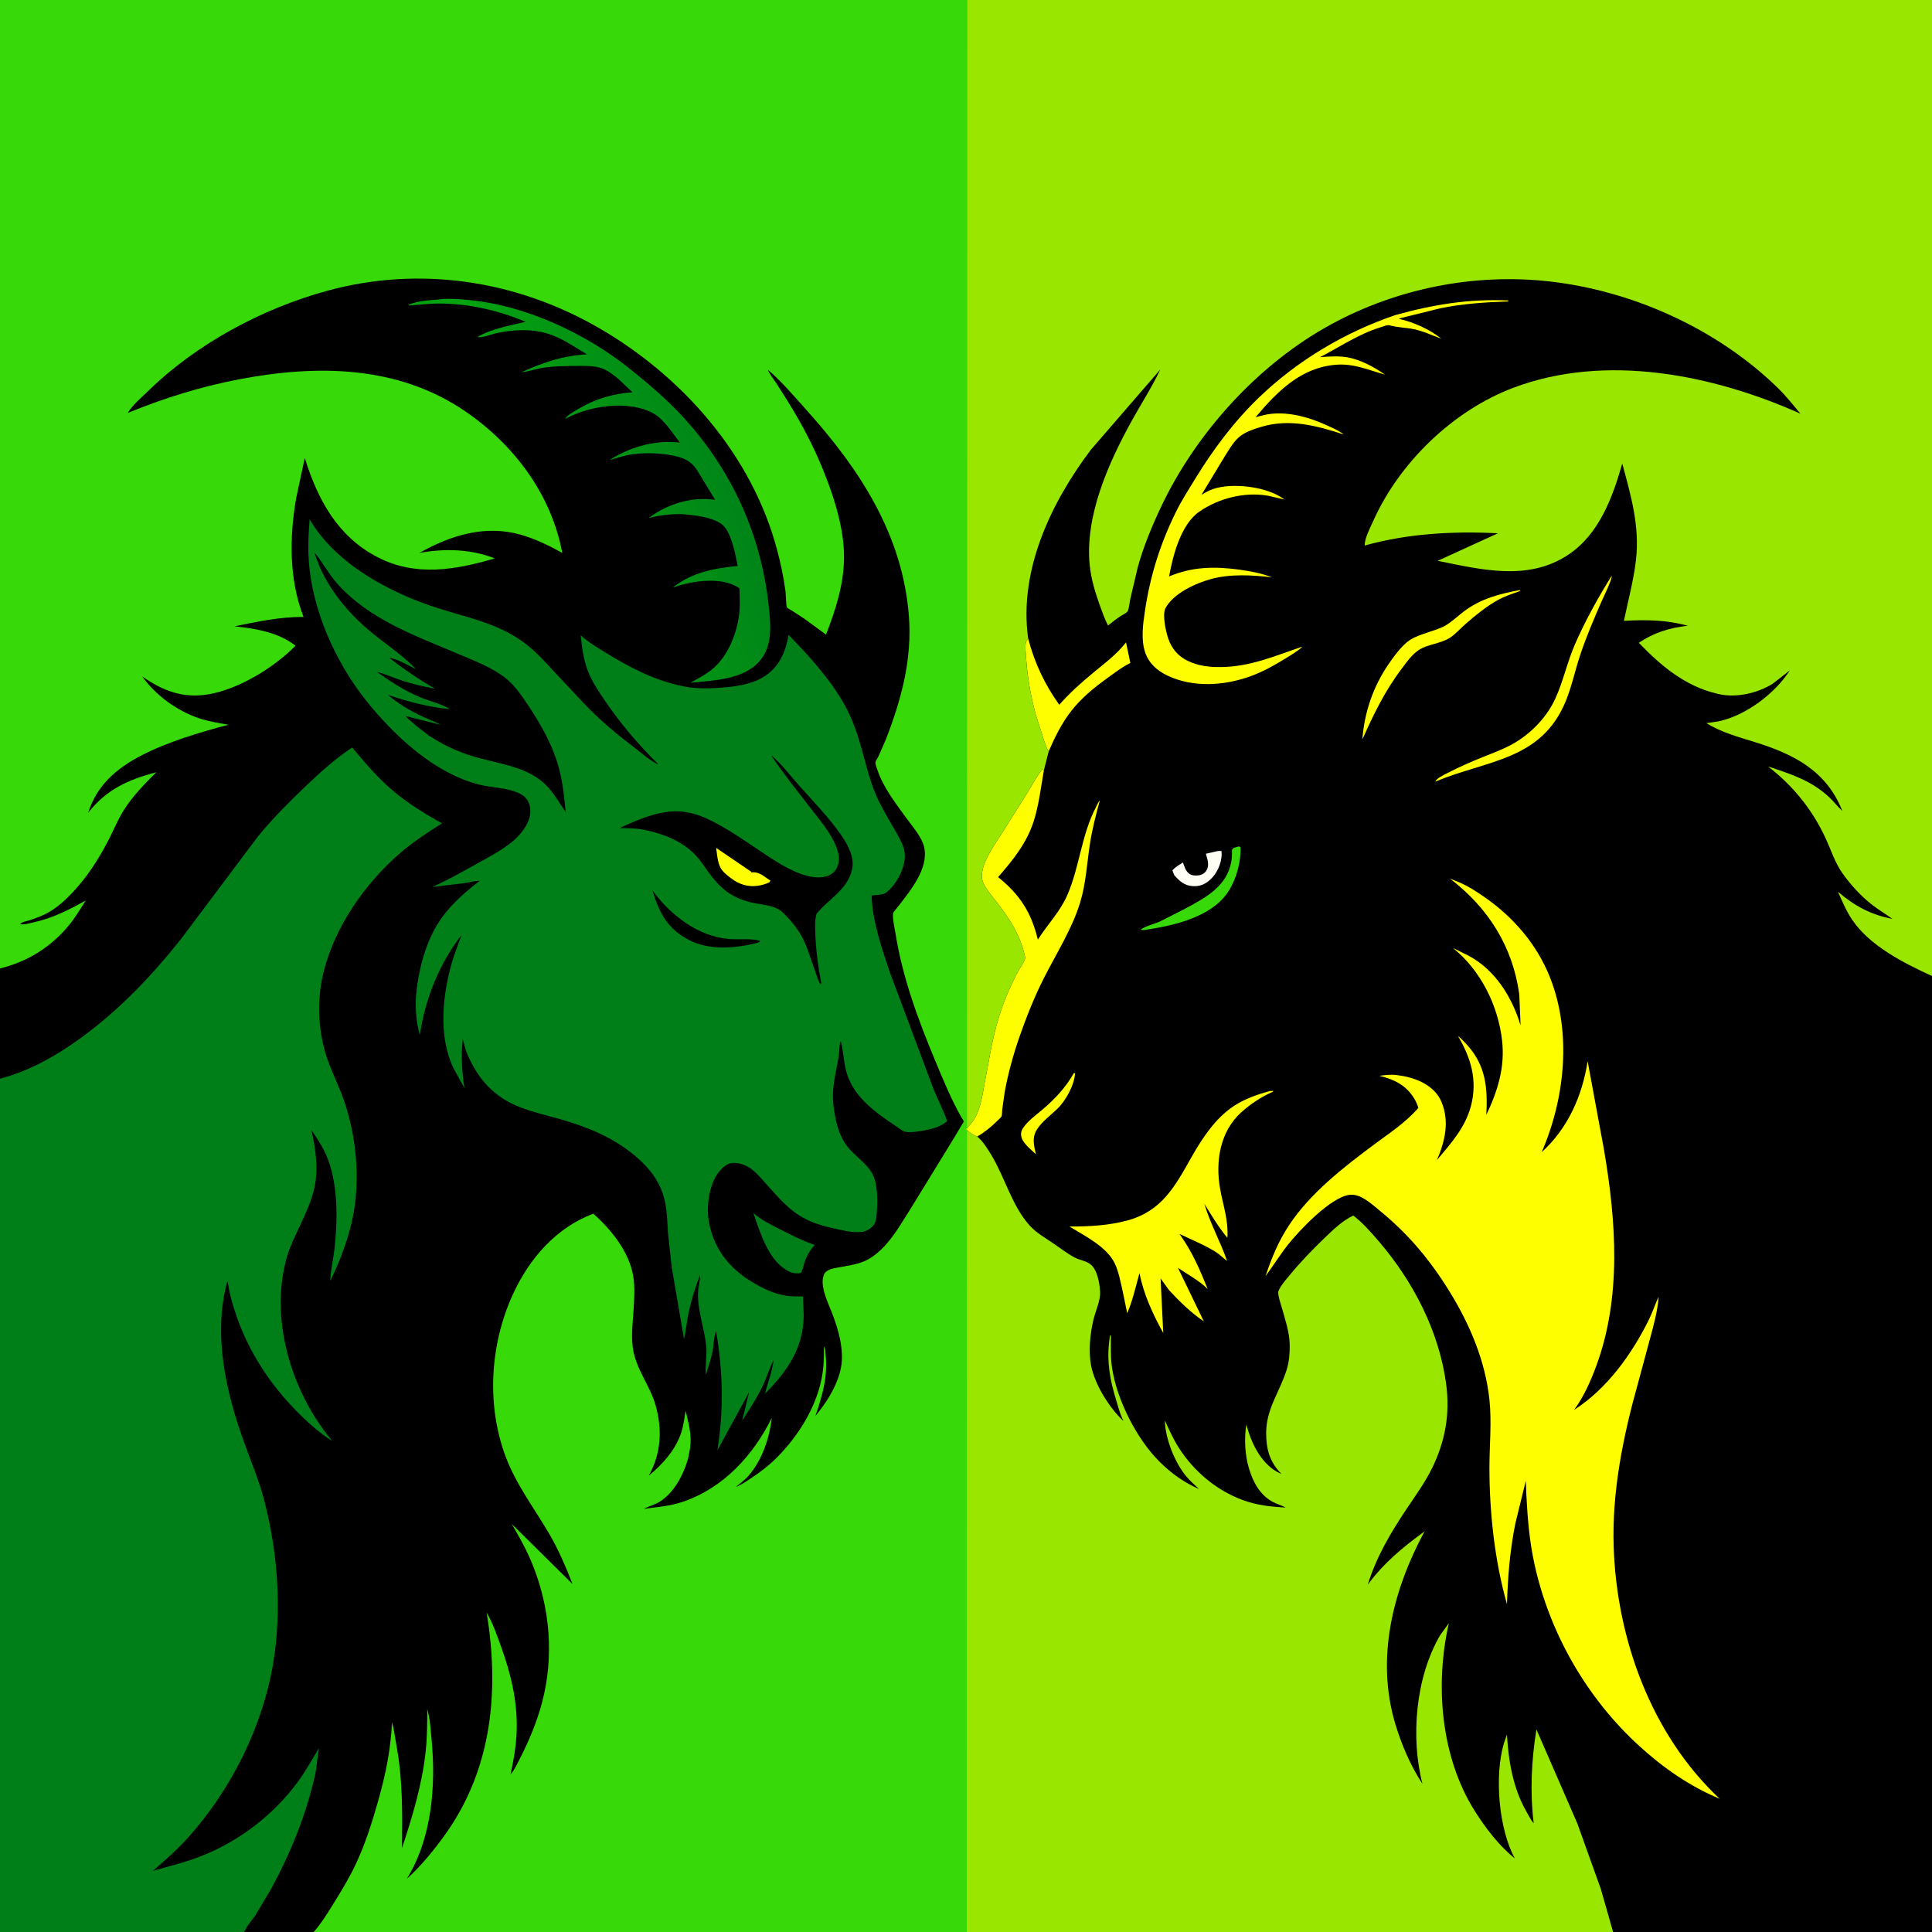
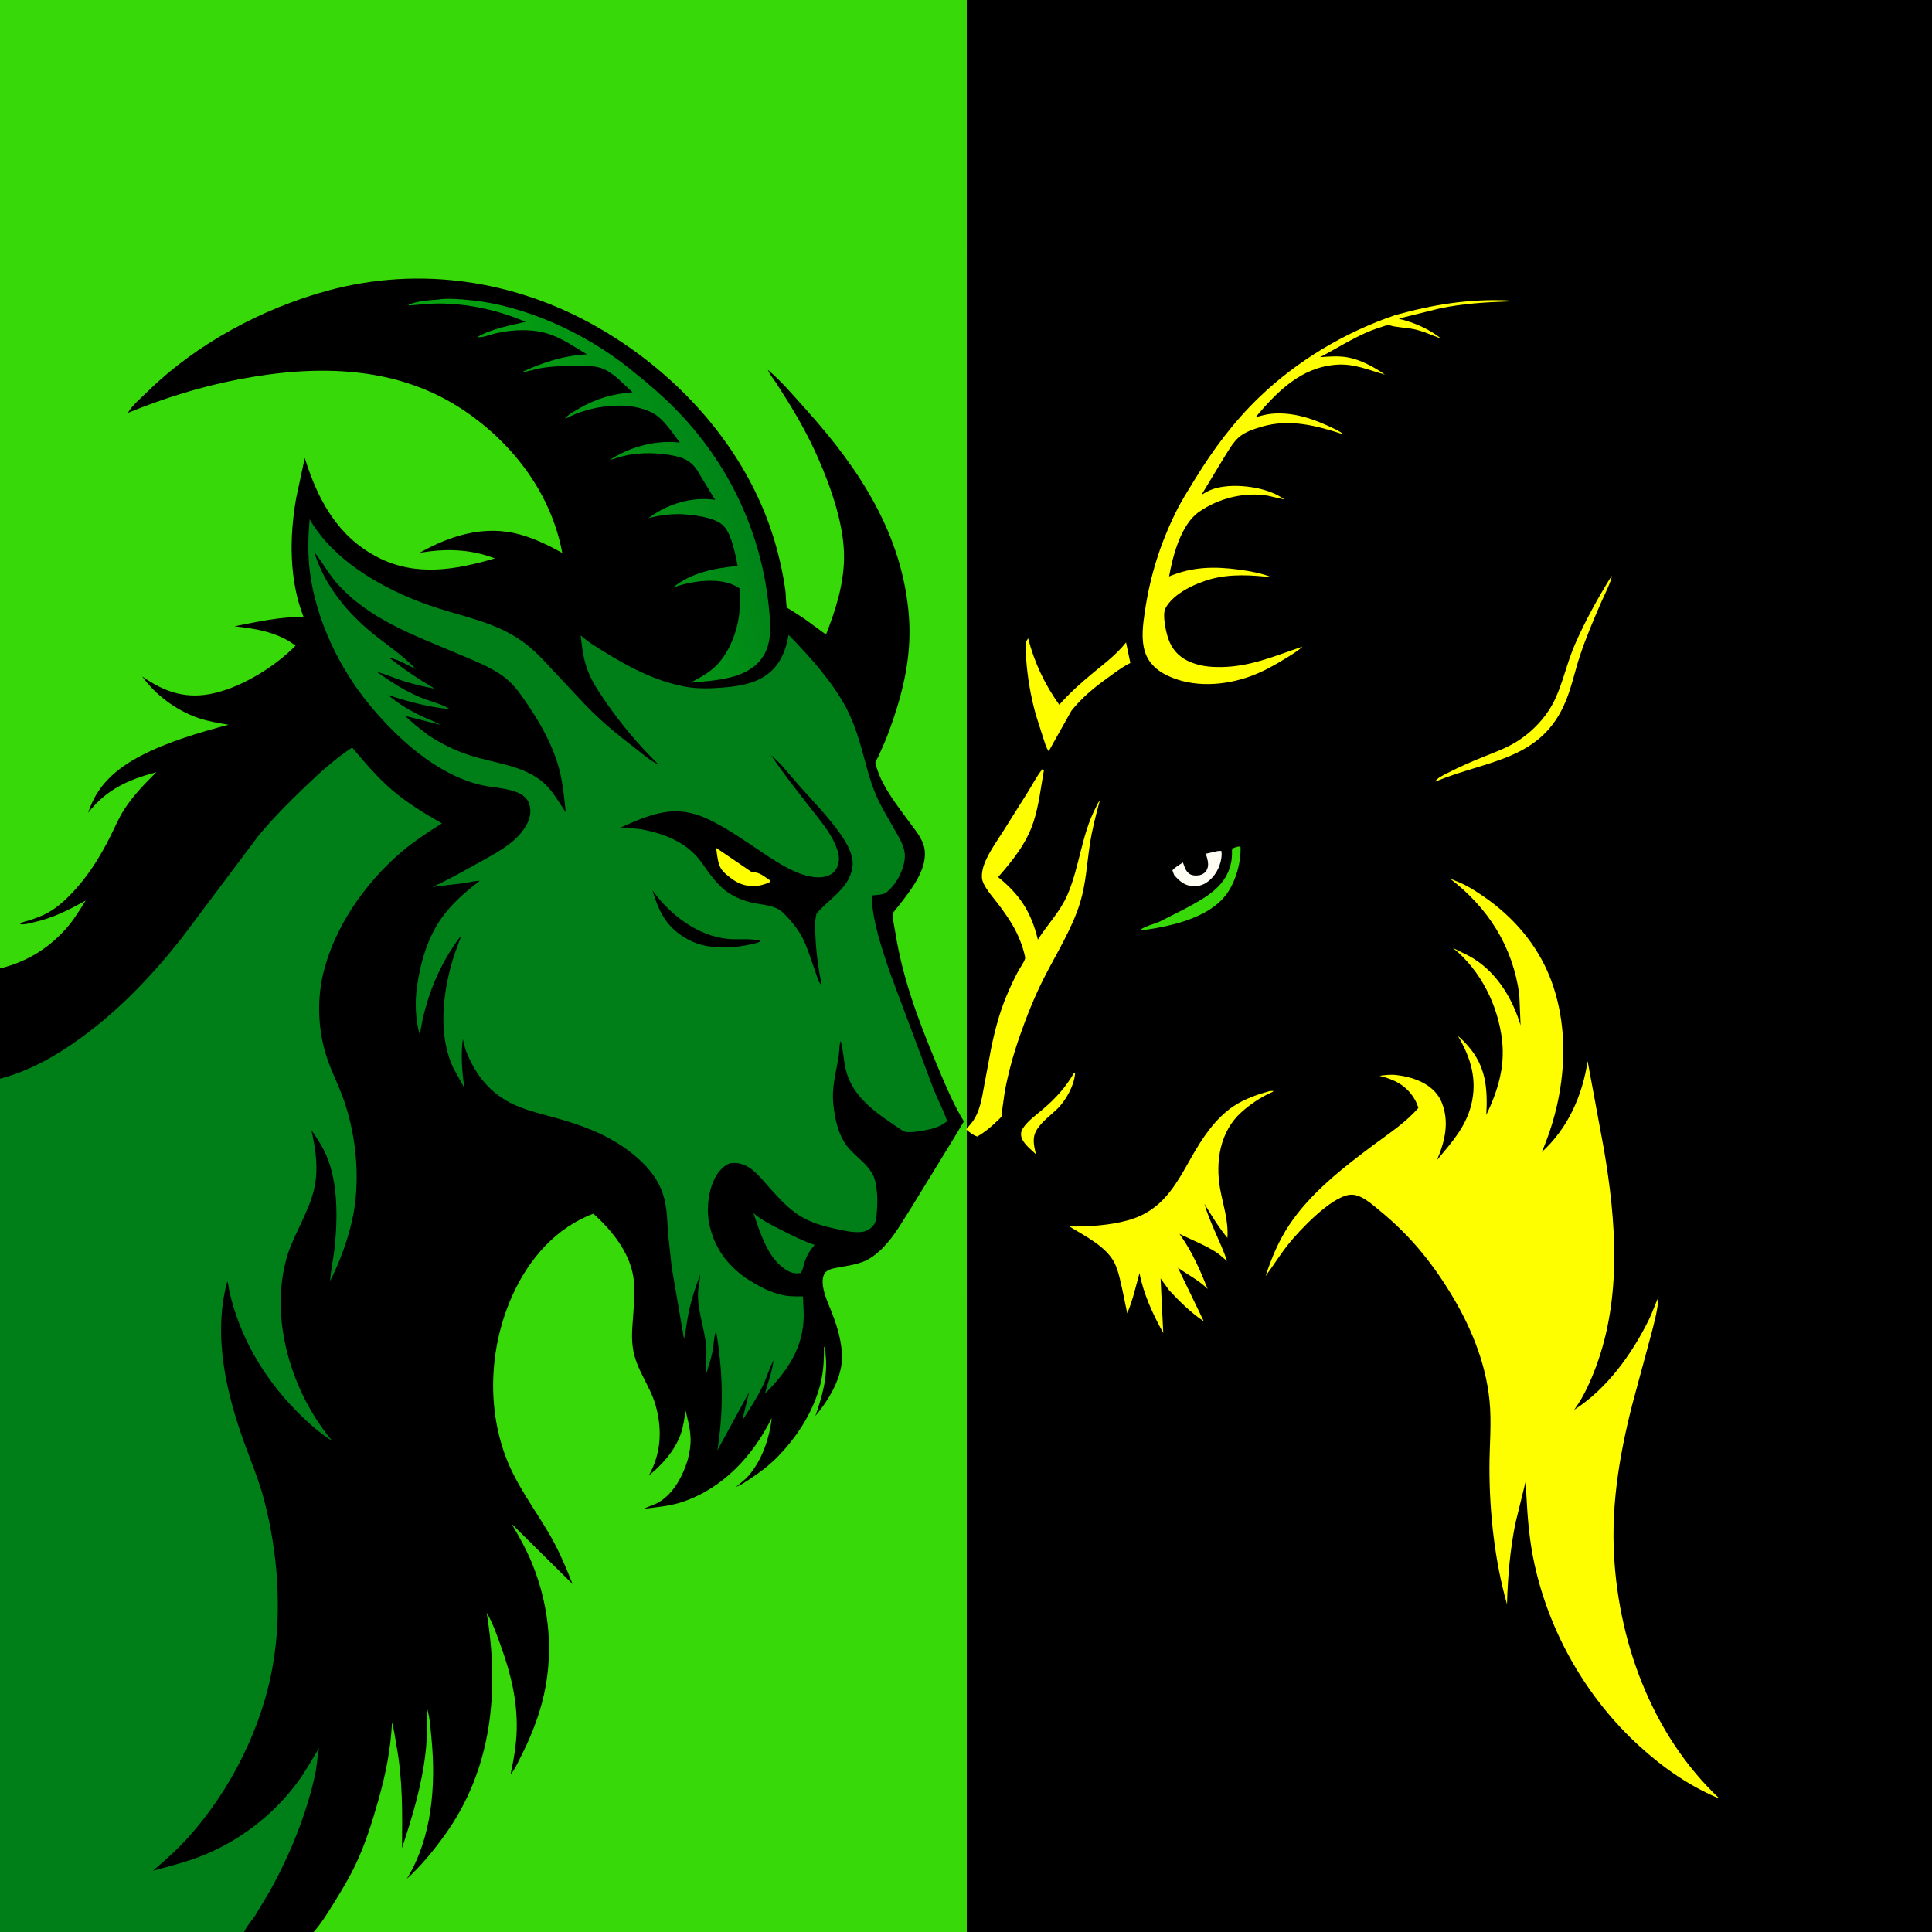
<svg xmlns="http://www.w3.org/2000/svg" version="1.1" style="display: block;" viewBox="0 0 2048 2048" width="1024" height="1024">
  <rect x="0" y="0" width="2048" height="2048" fill="#333333" stroke="none" />
  <defs>
    <linearGradient id="Gradient1" gradientUnits="userSpaceOnUse" x1="562.455" y1="541.088" x2="764.326" y2="472.192">
      <stop class="stop0" offset="0" stop-opacity="1" stop-color="rgb(5,163,16)" />
      <stop class="stop1" offset="1" stop-opacity="1" stop-color="rgb(0,133,24)" />
    </linearGradient>
  </defs>
  <path transform="translate(0,0)" fill="rgb(0,0,0)" d="M 0 1026.61 L -0 -0 L 1024.94 0 L 2048 0 L 2048 1034.62 L 2048 2048 L 1709.97 2048 L 1024.82 2048 L 332.504 2048 L 330.302 2048 L 258.457 2048 L -0 2048 L 0 1143.47 L 0 1026.61 z" />
  <path transform="translate(0,0)" fill="rgb(0,127,24)" d="M 798.661 1285.96 C 807.589 1293.64 817.859 1298.61 828.277 1303.87 C 839.729 1309.65 851.407 1315.59 863.577 1319.69 C 858.321 1325.65 855.468 1330.54 852.778 1338.01 C 851.78 1341.79 851.084 1346.27 848.826 1349.5 C 844.374 1350.23 840.19 1349.7 836.118 1347.68 C 814.792 1337.1 805.903 1306.95 798.661 1285.96 z" />
  <path transform="translate(0,0)" fill="url(#Gradient1)" d="M 465.798 317.423 L 468.02 317.057 C 477.359 316.264 487.03 317.146 496.332 317.975 C 556.17 323.307 620.229 353.112 666.904 390.347 C 686.348 405.859 705.992 422.505 722.908 440.734 C 774.993 496.861 806.712 565.959 814.825 641.965 C 816.953 661.894 819.345 684.245 805.5 700.466 C 788.301 720.617 756.202 721.282 731.924 723.689 C 742.095 718.185 751.796 713.234 759.962 704.824 C 773.444 690.941 781.758 668.632 783.698 649.738 C 784.573 641.211 784.044 632.347 783.922 623.779 C 782.023 622.2 779.924 621.202 777.693 620.172 C 759.598 611.823 731.063 616.254 713.109 622.959 C 733.175 606.769 757.042 602.372 781.962 599.923 C 779.536 587.912 775.976 568.048 767.995 558.5 C 759.122 547.884 733.787 545.683 721.072 544.937 C 709.38 544.907 698.984 546.221 687.64 549.189 L 688.552 548.455 C 707.44 534.297 733.127 526.493 756.615 529.652 L 758.09 529.857 L 738.53 497.759 C 731.648 487.764 723.662 484.859 712.056 482.65 C 697.541 479.888 679.932 479.582 665.41 482.406 C 658.821 483.688 652.389 486.079 645.864 487.73 L 649.837 485.376 C 670.608 472.952 696.654 466.177 720.71 469.203 C 713.071 459.294 703.973 444.749 693.09 438.5 C 673.282 427.127 644.455 428.622 623.198 434.462 C 614.397 436.88 607.107 439.712 599.113 444.053 C 599.651 443.084 599.766 442.755 600.654 441.865 C 603.979 438.532 609.441 435.625 613.506 433.234 C 631.957 422.381 649.354 417.557 670.51 415.792 L 654.787 401.066 C 649.783 396.944 643.732 392.364 637.569 390.272 C 629.852 387.652 621.112 387.88 613.052 387.885 C 599.89 387.892 586.233 388.019 573.233 390.261 C 566.35 391.449 559.612 394.013 552.694 394.662 C 574.784 384.454 597.732 376.689 622.214 375.641 C 609.333 368.048 597.117 359.263 582.831 354.394 C 569.686 349.914 555.972 349.241 542.226 350.625 C 536.388 351.213 530.464 352.18 524.756 353.513 C 520.149 354.589 510.314 358.591 506.241 357.163 C 520.022 348.827 541.508 344.789 557.226 341.112 C 528.204 329.057 497.973 322.003 466.472 321.742 C 455.304 321.649 444.58 323.056 433.5 323.783 L 433.005 323.053 C 443.082 318.817 455.009 318.289 465.798 317.423 z" />
  <path transform="translate(0,0)" fill="rgb(0,127,24)" d="M 328.256 550.393 C 355.454 597.926 414.437 629.028 464.919 644.942 C 496.3 654.834 527.831 660.923 555.005 680.824 C 567.231 689.777 577.256 700.98 587.494 712.049 L 620.221 746.952 C 636.764 764.243 654.655 778.918 673.642 793.361 C 681.288 799.177 689.312 806.676 698.147 810.481 C 677.034 789.838 658.189 767.524 641.5 743.17 C 634.485 732.933 627.142 722.022 622.82 710.326 C 618.32 698.15 616.902 686.2 615.564 673.406 C 623.189 680.533 632.803 686.171 641.665 691.639 C 667.282 707.445 693.71 721.271 723.5 727.332 L 725.164 727.681 C 738.003 730.234 751.598 729.94 764.559 728.953 C 780.816 727.714 798.336 725.383 812.066 715.834 C 826.669 705.678 833.031 689.918 835.903 672.993 C 857.271 694.88 880.365 720.31 895.211 747.054 C 902.385 759.978 907.351 773.489 911.577 787.609 C 917.144 806.208 921.248 826.281 929.139 844 C 934.613 856.292 941.777 867.924 948.395 879.622 C 952.4 886.698 957.24 894.442 958.762 902.5 C 960.903 913.837 954.669 928.581 947.857 937.41 C 945.672 940.242 941.181 945.44 937.957 947.021 C 934.485 948.724 927.859 948.751 923.921 949.261 C 924.72 976.509 934.517 1004.29 943.017 1030 L 989.515 1154.33 C 994.102 1165.77 1000.08 1176.8 1004.03 1188.45 C 998.955 1192.72 993.417 1195.1 987 1196.71 C 980.935 1198.23 962.069 1202.19 957.053 1198.76 C 932.399 1181.92 904.294 1165.26 896.655 1134.15 C 894.155 1123.97 894.015 1113.44 891.132 1103.34 C 889.458 1107.9 889.898 1113.87 889.146 1118.77 C 886.329 1137.14 881.173 1153 883.529 1172.07 C 885.204 1185.63 887.852 1199.35 895.215 1211.13 C 905.043 1226.86 924.066 1234.04 928.096 1253.54 C 930.335 1264.37 930.32 1275.29 929.363 1286.28 C 928.991 1290.55 928.771 1295.01 926.132 1298.59 C 923.325 1302.4 918.163 1305.42 913.465 1305.91 C 903.434 1306.96 891.914 1303.98 882.161 1301.76 C 869.549 1298.89 857.682 1295.14 846.737 1288.1 C 834.375 1280.15 824.506 1268.71 814.733 1257.91 C 809.261 1251.87 803.867 1245.1 797.5 1239.97 C 791.419 1235.08 782.369 1231.57 774.5 1233.07 C 768.539 1234.19 762.252 1241.26 759.284 1246.23 C 750.536 1260.89 748.232 1283.57 752.435 1300.04 L 752.943 1302 C 758.594 1324.21 771.556 1341.26 790.111 1354.42 C 803.061 1362.89 816.999 1370.77 832.454 1373.4 C 838.506 1374.42 845.082 1374.24 851.213 1374.29 L 851.975 1393.92 C 851.95 1428.52 834.627 1453.72 810.881 1477.33 C 813.834 1465.71 818.651 1453.76 820.006 1441.92 C 815.542 1450.24 813.094 1459.44 809.068 1468 C 802.786 1481.35 794.633 1493.56 786.742 1505.99 L 794.061 1475.75 L 760.443 1537.47 C 767.382 1494.3 766.31 1453.8 759.072 1410.89 C 756.535 1417.12 756.709 1426.09 755.294 1432.83 C 753.557 1441.1 750.777 1449.24 748.299 1457.31 C 747.291 1447.96 749.44 1437.88 748.72 1428.25 C 747.15 1407.27 736.752 1383.51 740.849 1362.66 C 741.616 1358.76 741.989 1355.09 742.255 1351.13 C 736.907 1364.84 732.703 1378.21 729.752 1392.64 C 727.92 1401.61 727.186 1410.64 725.099 1419.56 L 712.004 1343.12 L 708.081 1306.67 C 707.052 1290.31 707.09 1274.96 700.42 1259.59 C 694.389 1245.7 684.153 1234.32 672.572 1224.71 C 649.67 1205.72 623.572 1195.01 595.274 1186.78 C 580.347 1182.44 565.443 1179.23 550.908 1173.53 C 523.769 1162.89 507.245 1144.47 495.663 1118.27 C 493.263 1112.83 492.008 1107.2 490.628 1101.45 C 488.323 1118.03 489.837 1136.73 492.246 1153.26 L 480.92 1132.79 C 464.317 1098.79 469.035 1054.61 479.292 1019.41 C 482.087 1009.82 485.944 1000.58 489.241 991.155 C 465.485 1021.85 450.671 1058.84 445.062 1097.14 C 440.283 1081.17 439.737 1062.39 442.008 1046 C 445.537 1020.52 453.322 993.584 468.54 972.52 C 479.527 957.312 493.7 945.093 508.512 933.764 C 503.164 933.605 497.061 935.451 491.722 936.212 L 458.182 940.211 C 473.652 933.521 488.42 925.022 503.16 916.863 C 516.453 909.505 530.334 902.361 542.248 892.867 C 551.105 885.81 561.195 873.696 562.091 862.03 C 562.752 853.442 559.787 846.001 552.02 841.791 C 539.038 834.755 521.547 835.284 507.326 831.564 C 462.205 819.762 422.899 784.258 393.483 749.296 C 360.259 709.809 334.875 657.3 328.433 605.759 C 326.144 587.448 326.647 568.738 328.256 550.393 z" />
  <path transform="translate(0,0)" fill="rgb(0,0,0)" d="M 691.528 943.69 C 710.086 969.528 739.656 992.505 772.323 995.361 C 783.037 996.298 795.147 994.513 805.5 997.19 L 805.398 998.286 L 802.5 999.529 C 779.487 1005.35 751.76 1007.76 730.078 996.29 C 706.955 984.061 698.919 967.659 691.528 943.69 z" />
  <path transform="translate(0,0)" fill="rgb(0,0,0)" d="M 817.399 800.618 C 828.172 809.446 836.967 821.335 846.234 831.77 C 861.526 848.99 878.311 866.091 891.5 884.976 C 898.162 894.514 905.811 908.231 903.438 920.234 L 903.165 921.5 C 899.02 942.452 878.24 953.198 865.545 968.603 C 863.496 976.337 864.052 984.479 864.403 992.392 C 865.158 1009.46 867.345 1025.74 870.624 1042.5 L 869.893 1043.42 C 866.885 1039.4 865.466 1033.03 863.676 1028.23 C 859.519 1017.07 856.296 1005.26 850.916 994.623 C 845.925 984.752 837.496 974.642 829.5 967.047 C 821.13 959.096 806.788 959.29 795.898 956.556 C 785.526 953.952 775.486 949.681 767.284 942.701 C 757.691 934.538 750.989 924.661 743.844 914.44 C 729.063 893.809 706.895 884.74 683 879.695 C 674.252 877.849 665.648 877.923 656.746 877.803 C 676.93 868.396 702.677 857.171 725.406 860.618 L 727 860.875 C 741.278 863.092 753.317 869.24 765.712 876.306 C 785.628 887.658 803.534 901.169 822.874 913.252 C 836.528 921.783 859.92 934.163 876.616 928.729 C 881.164 927.249 884.558 924.647 886.814 920.422 C 890.15 914.176 889.855 907.675 887.63 901.084 L 887.075 899.5 C 881.405 883.044 867.802 867.888 857.32 854.252 C 843.858 836.738 829.602 819.008 817.399 800.618 z" />
  <path transform="translate(0,0)" fill="rgb(254,254,0)" d="M 759.142 898.782 L 796.608 924.266 L 796.276 924.899 C 804.398 923.396 810.225 929.418 816.679 933.566 L 815.5 935.316 C 812.184 936.932 807.519 938.345 803.856 938.896 C 793.23 940.493 783.838 937.71 775.316 931.266 C 771.31 928.236 766.698 924.795 764.107 920.429 C 760.653 914.607 760.108 905.462 759.142 898.782 z" />
  <path transform="translate(0,0)" fill="rgb(0,0,0)" d="M 333.257 585.513 C 341.891 595.953 348.037 607.995 357.124 618.255 C 390.9 656.394 438.589 673.17 484.223 692.544 C 501.123 699.718 521.552 707.342 536 718.86 C 545.966 726.804 553.787 738.558 560.774 749.072 C 575.058 770.567 587.378 793.019 593.5 818.266 C 596.9 832.289 598.188 846.711 599.709 861.029 C 592.498 850.645 586.537 839.365 577.177 830.68 C 556.054 811.083 523.987 809.287 497.465 800.505 C 481.691 795.283 468.333 788.672 454.441 779.617 C 447.959 774.735 441.451 769.761 435.414 764.339 C 433.824 762.91 431.157 761.104 430.382 759.106 L 467.308 768.457 C 460.104 764.448 452.52 761.898 445.16 758.317 C 433.08 752.44 421.468 745.367 411.257 736.602 C 432.306 743.84 454.773 749.582 476.986 751.78 C 468.321 746.16 454.783 743.117 445.058 739.014 C 428.9 732.197 413.758 722.452 399.545 712.253 C 407.941 714.271 416.363 718.178 424.6 720.934 C 436.514 724.92 448.678 727.755 461.014 730.076 C 443.782 719.974 428.16 709.544 412.487 697.13 C 422.103 699.05 432.37 704.976 441.028 709.523 C 428.83 696.492 413.542 685.956 399.493 675.007 C 370.248 652.216 344.141 621.651 333.257 585.513 z" />
  <path transform="translate(0,0)" fill="rgb(0,127,24)" d="M 0 1143.47 C 31.277 1135.24 59.522 1119.28 85.556 1100.35 C 126.705 1070.43 161.433 1033.91 192.842 994.102 L 273.68 886.337 C 289.032 867.662 306.121 850.491 323.582 833.804 C 339.054 819.017 355.397 804.209 373.309 792.398 C 386.504 808.077 399.91 824.026 415.536 837.38 C 431.862 851.333 449.883 862.272 468.502 872.821 C 453.723 882.124 439.049 891.632 425.722 902.969 C 386.946 935.955 353.506 983.813 342.145 1034.05 C 335.53 1063.31 337.518 1096.49 347.783 1124.8 C 352.983 1139.14 359.917 1152.77 364.856 1167.25 C 377.439 1204.15 381.646 1247.01 374.888 1285.48 C 370.681 1309.42 360.84 1336.21 349.985 1357.91 C 350.495 1346.44 353.381 1334.85 354.625 1323.37 C 358.001 1292.21 358.528 1254.2 345.969 1224.83 C 341.823 1215.13 335.915 1206.58 330.085 1197.85 C 334.802 1219.15 337.994 1240.38 332.631 1261.91 C 329.354 1275.06 323.417 1287.46 317.736 1299.71 C 312.954 1310.01 307.614 1320.61 304.399 1331.53 C 284.952 1397.59 308.866 1475.95 352.282 1527.58 C 338.407 1518.96 324.861 1506.62 313.477 1494.97 C 279.372 1460.06 254.542 1417.71 243.385 1369.97 C 242.476 1366.08 242.265 1361.79 240.966 1358.05 C 225.513 1415.16 239.435 1475.68 259.133 1530 C 266.338 1549.87 274.555 1569.34 279.926 1589.84 C 294.367 1644.96 298.977 1706.11 289.69 1762.5 C 278.571 1830.01 244.962 1897.2 199.323 1947.96 C 187.842 1960.73 175.095 1971.88 162.158 1983.09 C 179.004 1978.38 195.785 1974.33 212.145 1968 C 253.042 1952.19 290.026 1923.99 315.918 1888.51 C 324.176 1877.19 330.854 1865.07 338.095 1853.13 C 336.31 1862.87 335.915 1872.82 333.744 1882.5 C 324.308 1924.59 307.409 1965.81 286.697 2003.55 L 270.681 2030.26 C 267.257 2035.45 261.948 2041.08 259.551 2046.69 L 258.457 2048 L -0 2048 L 0 1143.47 z" />
  <path transform="translate(0,0)" fill="rgb(56,217,9)" d="M 0 1026.61 L -0 -0 L 1024.94 0 L 1024.82 2048 L 332.504 2048 C 340.402 2039.12 347.044 2028.29 353.303 2018.24 C 362.013 2004.26 370.494 1990.23 377.5 1975.29 C 387.436 1954.1 394.655 1931.01 401.005 1908.52 C 408.832 1880.81 414.205 1854.51 415.534 1825.69 C 417.728 1833.13 418.619 1841.43 420.045 1849.06 C 427.016 1886.37 426.555 1921.47 426.116 1959.15 C 437.136 1925.63 447.117 1892.93 451.12 1857.71 C 452.863 1842.38 452.868 1827.11 452.917 1811.7 L 454.026 1816.02 C 456.052 1824.93 456.581 1834.41 457.455 1843.5 C 462.202 1892.92 457.895 1948.55 431.211 1991.64 C 446.217 1978.18 460.048 1961.17 471.75 1944.85 C 521.766 1875.1 529.482 1792.01 515.866 1709.52 C 522.306 1720.18 526.849 1733.57 531.081 1745.29 C 541.38 1773.8 548.5 1802.86 547.739 1833.37 C 547.337 1849.53 544.599 1865.35 541.135 1881.1 C 545.536 1876.02 548.595 1869.03 551.643 1863.07 C 561.049 1844.69 569.174 1825.05 574.5 1805.05 C 587.589 1755.92 583.17 1703.95 563.91 1657 C 557.975 1642.53 550.3 1628.88 542.418 1615.41 L 606.935 1679.16 C 599.781 1661.05 592.274 1643.2 582.441 1626.35 C 566.605 1599.21 547.084 1573.72 535.998 1544.06 C 515.439 1489.06 519.402 1425.09 543.741 1371.92 C 560.965 1334.29 589.5 1301.29 628.949 1286.57 C 648.192 1303.77 666.943 1326.84 671.286 1353.07 C 673.131 1364.21 672.271 1376.91 671.636 1388.15 C 670.918 1400.89 668.969 1414.45 670.624 1427.13 L 670.887 1429 C 673.874 1451.21 689.064 1468.6 695.004 1489.83 C 702.23 1515.65 700.783 1540.78 687.727 1564.21 C 702.018 1552.6 715.368 1537.72 721.623 1520.09 C 724.392 1512.28 725.457 1503.59 726.777 1495.44 C 729.973 1508.89 733.551 1521.25 731.462 1535.25 L 731.185 1537 L 729.282 1546.56 C 724.247 1563.7 714.499 1582.64 698.778 1592.18 C 693.666 1595.29 687.786 1596.54 682.524 1599.43 C 696.64 1597.54 710.406 1596.54 724 1591.9 C 766.88 1577.25 798.422 1542.87 818.094 1503.04 C 815.743 1524.29 807.925 1547.5 793.795 1563.97 C 789.923 1568.49 784.674 1572.39 780.114 1576.21 C 785.635 1574.16 790.708 1570.55 795.597 1567.31 C 805.861 1560.52 815.078 1553.56 823.78 1544.78 C 845.972 1522.39 864.608 1492.83 870.903 1461.64 C 873.223 1450.14 873.469 1439.16 873.472 1427.5 C 875.298 1429.64 874.943 1434.14 875.236 1437 C 877.535 1459.45 871.614 1479.98 864.352 1500.92 C 874.911 1488.38 885.456 1472.11 889.882 1456.22 L 890.404 1454.31 C 896.208 1433.99 888.85 1409.02 881.238 1390 C 877.411 1380.43 872.459 1369.89 872.011 1359.44 C 871.876 1356.31 872.524 1352.09 874.362 1349.5 C 877.537 1345.03 885.156 1344.27 890.065 1343.33 C 898.873 1341.66 907.658 1340.5 916 1337.05 C 925.045 1333.31 933.734 1325.52 940.115 1318.16 C 950.122 1306.62 957.854 1292.82 966.075 1280 L 1012.16 1204.85 L 1019.76 1192.02 C 1020.06 1191.53 1021.64 1189.16 1021.68 1188.79 C 1021.73 1188.4 1019.2 1184.55 1018.84 1183.91 C 1008.14 1165 999.842 1144.74 991.494 1124.71 C 973.121 1080.63 956.818 1036.7 949.233 989.318 C 948.295 983.459 945.858 973.754 946.732 967.974 C 946.903 966.846 951.517 961.615 952.32 960.572 C 965.005 944.103 984.548 920.666 979.694 898.312 C 977.363 887.576 967.966 877.107 961.629 868.355 C 950.205 852.578 936.576 835.314 930.298 816.73 C 929.621 814.726 927.805 810.261 927.938 808.239 C 928.021 806.957 930.505 803.181 931.151 801.882 L 939.248 783.364 C 955.6 740.972 967.028 698.693 963.442 652.802 C 956.751 567.167 911.824 498.179 855.927 435.819 C 842.68 421.042 829.006 404.795 813.946 391.928 C 815.907 396.834 819.5 401.148 822.45 405.507 L 834.15 423.911 C 846.473 443.686 857.966 464.509 867.319 485.838 C 881.051 517.15 895.149 557.174 894.716 591.663 C 894.362 619.808 885.746 646.711 875.601 672.663 L 852.124 655.5 L 838.789 646.907 C 837.912 646.349 834.726 644.705 834.23 644.012 C 833.23 642.613 833.027 629.584 832.657 626.781 C 830.695 611.933 827.571 597.282 823.729 582.814 C 797.043 482.318 723.129 398.489 634.174 347.279 C 546.836 296.999 444.761 281.558 347.09 308.171 C 278.02 326.992 208.37 364.365 156.958 414.575 C 150.111 421.261 140.168 429.501 135.482 437.723 C 173.479 422.159 212.743 409.876 253.094 402.159 C 335.659 386.37 421.669 386.929 493.571 436.283 C 545.015 471.596 584.495 524.159 596.012 586.126 C 582.02 578.279 567.159 571.079 551.662 566.718 C 513.816 556.066 477.464 567.633 444.569 586.101 C 471.81 581.249 498.556 581.908 524.496 591.91 C 482.462 604.236 440.434 611.598 399.878 590.458 C 357.598 568.419 336.696 529.322 323.054 485.443 L 313.898 528.276 C 306.717 569.33 306.404 614.842 321.773 653.965 C 296.553 653.804 273.127 658.995 248.584 663.917 C 271.098 666.281 294.913 670.215 313.283 684.464 C 290.62 707.509 253.745 730.196 221.642 735.886 C 194.463 740.703 172.566 732.412 150.691 716.987 C 164.717 736.773 187.229 753.239 210.204 761.13 C 220.619 764.707 231.382 766.373 242.194 768.229 C 211.399 776.441 177.891 786.267 149.594 800.961 C 123.204 814.665 102.543 832.657 93.451 861.614 C 112.816 836.709 135.934 826.548 165.697 818.572 C 153.311 830.963 140.831 843.605 131.409 858.481 C 125.557 867.72 121.345 877.892 116.433 887.637 C 107.039 906.273 95.876 924.583 82.064 940.312 C 73.161 950.449 62.418 961.206 50.456 967.706 C 44.333 971.034 37.471 973.524 30.839 975.666 C 27.708 976.677 23.296 977.142 21.258 979.675 C 25.926 980.371 30.575 978.829 35.124 977.839 C 55.489 973.408 72.776 964.712 90.838 954.59 C 85.219 963.472 79.675 972.812 72.965 980.909 C 53.643 1004.23 29.3 1019.34 0 1026.61 z" />
  <path transform="translate(0,0)" fill="rgb(0,0,0)" d="M 1024.94 0 L 2048 0 L 2048 1034.62 L 2048 2048 L 1709.97 2048 L 1024.82 2048 L 1024.94 0 z" />
  <path transform="translate(0,0)" fill="rgb(254,254,245)" d="M 1290.62 902.198 C 1292.25 901.963 1293.2 901.936 1294.79 902.085 L 1295.04 906 C 1294.64 915.637 1290.04 925.997 1282.89 932.468 C 1277.33 937.506 1271.94 939.716 1264.45 939.333 C 1255.68 938.885 1250.36 934.024 1244.8 927.779 C 1243.98 926.038 1243.38 924.341 1242.82 922.5 C 1246 919.074 1250.04 916.772 1253.93 914.246 C 1255.74 918.606 1256.32 922.544 1260.17 925.799 C 1262.94 928.148 1267.27 928.387 1270.76 927.867 C 1274.14 927.365 1277.12 925.639 1278.91 922.691 C 1282.36 917.004 1279.85 910.907 1278.28 904.994 L 1290.62 902.198 z" />
  <path transform="translate(0,0)" fill="rgb(254,254,0)" d="M 1138.34 1137.5 L 1139.68 1137.69 C 1138.62 1150.79 1129.83 1166.79 1120.36 1175.82 C 1113.29 1182.57 1104.73 1188.75 1099.38 1197.02 C 1093.71 1205.8 1095.95 1213.99 1098.08 1223.51 L 1090.73 1216.78 C 1087.85 1213.82 1084.55 1210.48 1083.13 1206.5 C 1081.72 1202.57 1082.2 1199.26 1084.49 1195.77 C 1089.47 1188.19 1098.29 1181.95 1105.18 1176.08 C 1118.54 1164.7 1129.65 1152.83 1138.34 1137.5 z" />
  <path transform="translate(0,0)" fill="rgb(56,217,9)" d="M 1312.21 897.5 C 1314.05 897.238 1313.11 897.135 1315 898 C 1315.65 914.092 1309.89 934.528 1300.27 947.664 C 1281.63 973.138 1241.86 981.662 1212.5 985.952 L 1209.14 985.612 C 1211.18 982.891 1225.61 978.614 1229.51 976.853 L 1256.1 963.365 C 1275.7 952.639 1297.45 941.699 1303.97 918.539 L 1304.36 917.121 C 1305.95 911.508 1306.03 906.76 1305.92 901 C 1307.49 898.235 1309.24 898.408 1312.21 897.5 z" />
-   <path transform="translate(0,0)" fill="rgb(254,254,0)" d="M 1610.89 625.5 L 1611.57 626.447 C 1603.85 629.145 1595.5 631.876 1588.32 635.767 C 1576.01 642.432 1564.11 652.309 1553.5 661.477 C 1548.14 666.106 1542.64 672.548 1536.69 676.255 C 1529.41 680.793 1518.87 682.571 1510.78 685.616 C 1499.18 689.984 1493.41 698.891 1486.14 708.473 C 1468.1 732.236 1456.19 756.907 1444.14 783.887 C 1446.34 754.98 1455.51 728.052 1471.88 704.112 C 1477.69 695.614 1486.18 683.81 1494.91 678.219 C 1500.64 674.549 1507.47 672.526 1513.84 670.269 C 1519.52 668.258 1525.88 666.562 1531.17 663.678 C 1538.63 659.618 1545.42 652.851 1552.27 647.76 C 1570.15 634.472 1589.4 629.58 1610.89 625.5 z" />
  <path transform="translate(0,0)" fill="rgb(254,254,0)" d="M 1708.35 610.5 C 1709.4 613.496 1699.49 633.458 1697.68 637.604 C 1689.38 656.593 1681.08 676.037 1674.61 695.72 C 1669.54 711.162 1666.15 727.464 1660.06 742.506 C 1634.23 806.312 1576.7 805.464 1521.58 828.5 C 1522.53 825.113 1530.98 821.211 1534.14 819.576 C 1546.57 813.163 1559.48 807.498 1572.44 802.281 C 1584.07 797.601 1596.23 793.225 1606.94 786.653 C 1624.56 775.838 1640.02 759.498 1648.7 740.572 C 1657.16 722.125 1661.3 701.833 1669.49 683.062 C 1680.25 658.405 1694.1 633.344 1708.35 610.5 z" />
-   <path transform="translate(0,0)" fill="rgb(254,254,0)" d="M 1111.69 796.317 C 1108.81 792.517 1107.79 787.88 1106.22 783.429 L 1097.94 757.404 C 1092.59 738.155 1088.98 717.04 1087.68 697.11 C 1087.37 692.401 1086.51 685.449 1087.5 680.832 C 1087.74 679.71 1089.26 677.724 1089.87 676.645 C 1096.45 702.203 1107.44 725.576 1122.87 747.072 C 1133.63 734.836 1145.94 723.807 1158.5 713.433 C 1170.96 703.139 1183.59 693.791 1193.65 680.957 L 1198.22 702.791 L 1197.04 703.373 C 1188.66 707.657 1181.02 713.612 1173.4 719.1 C 1159.55 729.082 1146.15 740.139 1135.58 753.646 C 1125.53 766.49 1118.22 781.43 1111.69 796.317 z" />
+   <path transform="translate(0,0)" fill="rgb(254,254,0)" d="M 1111.69 796.317 C 1108.81 792.517 1107.79 787.88 1106.22 783.429 L 1097.94 757.404 C 1092.59 738.155 1088.98 717.04 1087.68 697.11 C 1087.37 692.401 1086.51 685.449 1087.5 680.832 C 1087.74 679.71 1089.26 677.724 1089.87 676.645 C 1096.45 702.203 1107.44 725.576 1122.87 747.072 C 1133.63 734.836 1145.94 723.807 1158.5 713.433 C 1170.96 703.139 1183.59 693.791 1193.65 680.957 L 1198.22 702.791 L 1197.04 703.373 C 1188.66 707.657 1181.02 713.612 1173.4 719.1 C 1159.55 729.082 1146.15 740.139 1135.58 753.646 z" />
  <path transform="translate(0,0)" fill="rgb(254,254,0)" d="M 1035.98 1204.75 C 1031.2 1203.24 1027.95 1200.33 1024.13 1197.24 L 1027.38 1193.38 L 1030.56 1189.51 C 1038.94 1178.3 1040.94 1163.53 1043.38 1150.17 L 1051.23 1108.24 C 1054.99 1090.87 1059.56 1073.68 1066.32 1057.21 C 1070.09 1048.01 1074.36 1038.78 1079.02 1030 C 1081.16 1025.96 1085.53 1020.27 1086.71 1015.94 C 1086.8 1015.61 1086.42 1013.4 1086.4 1013.31 C 1084.01 1002.28 1078.86 989.864 1073.09 980.16 C 1068.43 972.329 1063.06 964.835 1057.56 957.581 C 1052.51 950.933 1041.63 939.059 1040.91 930.686 C 1040.4 924.772 1042.37 917.841 1044.76 912.498 C 1049.67 901.552 1057.03 891.128 1063.5 881.024 L 1088.78 840.797 C 1094.07 832.557 1098.84 822.732 1105.05 815.286 L 1106.54 816.704 C 1103.34 834.632 1101.28 853.573 1095.67 870.902 C 1088.23 893.874 1073.66 911.877 1058.05 929.769 C 1081.32 948.657 1093.16 967.056 1100.18 996.104 L 1100.75 995.192 C 1110.97 979.202 1123.85 966.344 1131.54 948.536 C 1144.5 918.512 1146.3 885.25 1161.7 855.749 C 1162.68 853.866 1164.25 849.906 1165.82 848.767 C 1161.59 864.214 1157.63 879.503 1155.24 895.365 C 1152.17 915.758 1151.11 936.509 1145.11 956.363 C 1136.64 984.385 1119.68 1010.95 1106.49 1037 C 1096.43 1056.87 1088.04 1078.01 1080.71 1099.02 C 1074.1 1117.97 1068.68 1137.76 1065.04 1157.5 L 1062.38 1176.37 C 1062.23 1177.73 1062.26 1182.39 1061.66 1183.43 C 1060.73 1185.02 1058.15 1187.15 1056.79 1188.49 C 1050.55 1194.69 1043.59 1200.32 1035.98 1204.75 z" />
  <path transform="translate(0,0)" fill="rgb(254,254,0)" d="M 1479.03 334.015 C 1518.99 322.842 1557.14 316.633 1598.76 318.5 L 1598.92 319.537 C 1574.49 320.366 1550.54 321.884 1526.54 326.843 L 1484.9 337.165 C 1483.62 337.447 1484.11 337.261 1483.03 338.021 C 1498.02 341.328 1515.89 349.196 1527.75 359.001 C 1517.85 355.452 1508.92 351.023 1498.5 348.89 C 1490.01 347.153 1481.1 347.237 1472.78 344.776 C 1470.57 344.121 1465.56 346.301 1463.27 347.002 C 1440.38 353.99 1420.34 367.714 1399.25 378.625 C 1408.43 377.857 1419.16 377.192 1428.28 378.759 C 1441.86 381.093 1456.99 389.18 1468.1 397.139 C 1450.36 392.151 1435.2 385.136 1416.13 386.654 C 1378.78 389.626 1353.88 415.119 1330.96 442.266 C 1336.39 440.874 1341.92 439.216 1347.5 438.658 C 1368.01 436.608 1388.52 442.581 1407 451.096 C 1412.98 453.853 1419.27 456.407 1424.43 460.584 C 1395.71 451.236 1367.04 443.494 1337.04 452.467 C 1328.98 454.876 1320.07 457.76 1313.57 463.246 C 1307.01 468.786 1302.28 477.548 1297.69 484.743 L 1273.53 524.701 C 1281.79 519.27 1288.18 517.022 1298.02 515.75 C 1317.01 513.296 1346.08 517.497 1361.51 529.503 L 1344.05 525.47 C 1319.24 521.175 1291.55 528.212 1271.02 542.571 C 1251.78 556.028 1243.2 589.157 1239.28 611.059 C 1263.58 600.79 1287.1 600.272 1312.99 603.765 C 1325.17 605.407 1336.9 607.544 1348.4 611.99 C 1327.38 609.575 1304.44 608.149 1283.78 613.787 C 1267.39 618.257 1243.57 629.055 1235.4 644.874 C 1231.9 651.66 1235.89 669.468 1238.36 676.796 C 1242 687.547 1248.78 695.564 1259.01 700.5 C 1270.44 706.015 1281.97 707.258 1294.47 707.11 C 1325.66 706.741 1351.79 695.145 1380.7 685.416 C 1375.41 690.451 1368.79 694.207 1362.6 698.04 C 1350.87 705.295 1339.09 711.869 1326.1 716.649 C 1298.21 726.918 1265.02 729.191 1237.66 716.218 C 1226.75 711.051 1217.86 703.25 1213.91 691.549 C 1209.34 678.013 1211.6 661.494 1213.68 647.637 C 1219.31 610.17 1229.74 576.784 1246.53 542.719 C 1252.5 530.597 1259.71 519.396 1266.75 507.89 C 1285.86 476.631 1308.09 446.843 1334.56 421.368 C 1375.35 382.112 1425.61 352.2 1479.03 334.015 z" />
  <path transform="translate(0,0)" fill="rgb(254,254,0)" d="M 1346.06 1156.5 L 1349.89 1156.43 C 1348.64 1157.81 1349.3 1157.36 1347.55 1158.13 C 1336.29 1163.11 1325.24 1170.66 1316.05 1178.85 C 1293.24 1199.18 1288.18 1231.35 1293.37 1260.18 C 1296.65 1278.38 1302.29 1293.41 1301.09 1312.21 C 1291.96 1301.15 1284.11 1288.28 1276.71 1276.04 C 1282.95 1297.37 1293.62 1315.87 1300.77 1336.67 C 1296.76 1333.78 1293.42 1330.11 1289.22 1327.43 C 1277.03 1319.65 1263.32 1314.37 1250.38 1308.01 L 1252.02 1310.5 C 1264.16 1327.8 1272.33 1346.79 1280.15 1366.33 C 1270.78 1357.09 1259.33 1351.39 1248.64 1343.86 L 1276.1 1400.67 C 1263 1392.04 1249.8 1379.07 1239.22 1367.6 L 1230.27 1355.18 L 1233.1 1413.09 C 1222 1392.91 1212.36 1372.28 1207.9 1349.53 C 1203.99 1363.77 1200.73 1378.52 1194.89 1392.13 L 1190.04 1368.48 C 1187.79 1359 1185.99 1348.34 1181.81 1339.5 C 1173.3 1321.51 1149.77 1310.1 1133.65 1300.15 C 1154.24 1300.19 1175.57 1299.14 1195.49 1293.62 C 1231.44 1283.68 1245.41 1257.9 1262.58 1227.41 C 1273.99 1207.16 1288.13 1185.48 1307.86 1172.45 C 1319.4 1164.83 1332.82 1160.19 1346.06 1156.5 z" />
  <path transform="translate(0,0)" fill="rgb(254,254,0)" d="M 1537.06 931.383 L 1546.97 935.379 C 1556.67 939.503 1565.47 945.305 1574.09 951.299 C 1604.29 972.301 1629.15 1001.14 1642.87 1035.59 C 1666.29 1094.43 1659.05 1164 1634.3 1221.31 C 1662.11 1195.99 1677.3 1161.58 1682.96 1124.9 L 1700.26 1218.45 C 1713.17 1294.22 1719.19 1375.17 1691.87 1448.63 C 1686.2 1463.89 1679.22 1479.74 1669.69 1493 L 1668.61 1494.49 C 1703.4 1472.4 1729.99 1435.27 1747.99 1398.69 C 1751.86 1390.83 1754.46 1382.55 1758.19 1374.65 C 1757.23 1389.55 1752.95 1404.64 1749.11 1419 L 1736.28 1466.54 C 1720.55 1522.56 1708.61 1581.38 1710.57 1639.85 C 1713.86 1737.66 1750.51 1838.9 1822.85 1906.71 C 1791.19 1893.6 1763.27 1874.08 1738.04 1851.13 C 1682.38 1800.51 1642.81 1731.79 1626.66 1658.31 C 1621.37 1634.27 1619.25 1609.75 1618.04 1585.23 L 1617.43 1569.69 L 1606.31 1615 C 1600.65 1643.57 1598.27 1671.54 1597.48 1700.59 C 1584.48 1654.89 1578.89 1603.68 1578.86 1556.25 C 1578.84 1532.16 1581.39 1508.04 1578.89 1484 C 1574.64 1443.25 1558.42 1404.67 1537.16 1370.03 C 1516.38 1336.18 1493.39 1308.54 1462.66 1283.4 C 1454.3 1276.56 1442.26 1265.12 1430.67 1266.54 C 1410.6 1269 1377.43 1304.16 1365.32 1319.4 C 1356.79 1330.14 1349.73 1341.71 1341.57 1352.66 C 1347.85 1333.62 1355.33 1315.56 1366.46 1298.76 C 1388.98 1264.74 1424.02 1237.46 1456.41 1213.37 C 1472.75 1201.22 1490.15 1189.93 1503.51 1174.42 C 1502.48 1170.92 1501.11 1167.8 1499.23 1164.67 C 1490.65 1150.37 1477.98 1144.22 1462.28 1140.39 C 1468.44 1139.59 1474.36 1138.8 1480.56 1139.62 L 1482.5 1139.89 C 1489.14 1140.74 1495.47 1142.27 1501.73 1144.68 C 1513.27 1149.13 1523.41 1156.75 1528.21 1168.49 C 1536.72 1189.3 1531.64 1209.95 1523.22 1229.73 C 1538.34 1211.7 1553.54 1195 1559.47 1171.59 C 1566.29 1144.67 1559.13 1121.06 1545.46 1098.17 C 1549.37 1101.27 1552.95 1105.06 1556.23 1108.81 C 1575.34 1130.66 1577.05 1154.27 1575.54 1181.9 C 1587.65 1156.33 1595.46 1131.57 1592.26 1102.96 C 1588.11 1065.8 1569.45 1028.31 1540.07 1004.83 L 1556.77 1013.1 C 1585.06 1028.18 1602.89 1057.09 1611.89 1086.93 L 1610.5 1054 C 1603.55 1003.32 1577.48 962.223 1537.06 931.383 z" />
-   <path transform="translate(0,0)" fill="rgb(153,231,0)" d="M 1024.94 0 L 2048 0 L 2048 1034.62 C 2018.01 1020.83 1982.4 1002.96 1963.39 975.044 C 1957.17 965.899 1952.8 955.308 1948.26 945.264 C 1965.9 960.381 1983.12 969.633 2006.02 974.109 C 1998.88 968.782 1991.12 964.349 1984.09 958.812 C 1972.38 949.586 1961.56 937.699 1952.95 925.54 C 1945.29 914.713 1941.08 901.406 1935.59 889.408 C 1921.47 858.543 1900.92 833.106 1874.2 812.454 C 1898.33 820.583 1919.95 827.193 1938.96 845.038 C 1943.9 849.666 1947.95 855.085 1952.95 859.698 C 1936.38 817.392 1901.96 799.614 1860.49 786.734 C 1842.47 781.14 1825.01 776.478 1808.77 766.554 L 1821.85 764.629 C 1850.83 758.358 1881.19 735.484 1897.32 710.643 L 1879.08 724.813 C 1862.87 734.888 1840.11 740.135 1821.43 735.631 L 1819.5 735.156 C 1786.11 727.2 1760.44 705.608 1737.2 681.385 C 1753.77 670.312 1769.65 665.617 1789.22 663.275 C 1765.89 657.095 1745.37 656.781 1721.41 658.107 C 1725.87 636.615 1731.8 614.819 1734.26 593.038 C 1738.25 557.636 1728.83 525.186 1719.66 491.391 C 1709.4 527.262 1695.25 566.009 1662.8 587.789 C 1620.04 616.486 1570.48 603.838 1524.03 594.497 L 1587.88 565.288 C 1540.61 562.904 1492.45 565.463 1446.72 578.27 C 1446.17 571.113 1452.97 558.299 1455.89 551.812 C 1483.69 489.982 1540.47 435.176 1604 411.135 C 1701.92 374.083 1815.77 397.066 1908.55 438.542 C 1900.89 429.382 1893.3 419.767 1884.76 411.425 C 1820.6 348.731 1730.64 308.092 1641.82 298.249 C 1562.8 289.492 1481.1 305.699 1411.22 343.715 C 1333.76 385.858 1267.29 459.296 1230 538.907 C 1220.53 559.105 1211.92 580.081 1206 601.608 L 1198.04 635.516 C 1197.34 638.733 1196.82 645.18 1195.38 647.874 C 1194.44 649.651 1190 651.761 1188.14 652.943 C 1183.37 655.986 1178.97 659.548 1174.56 663.081 C 1171.13 656.491 1168.59 649.286 1166.07 642.31 C 1161.07 628.522 1156.56 613.581 1155.12 598.94 C 1149.98 546.863 1174.85 491.251 1199.34 446.701 C 1209.39 428.428 1221.04 410.564 1229.92 391.727 L 1156.47 476.635 C 1114.03 532.799 1079.86 604.631 1089.87 676.645 C 1089.26 677.724 1087.74 679.71 1087.5 680.832 C 1086.51 685.449 1087.37 692.401 1087.68 697.11 C 1088.98 717.04 1092.59 738.155 1097.94 757.404 L 1106.22 783.429 C 1107.79 787.88 1108.81 792.517 1111.69 796.317 L 1106.54 816.704 L 1105.05 815.286 C 1098.84 822.732 1094.07 832.557 1088.78 840.797 L 1063.5 881.024 C 1057.03 891.128 1049.67 901.552 1044.76 912.498 C 1042.37 917.841 1040.4 924.772 1040.91 930.686 C 1041.63 939.059 1052.51 950.933 1057.56 957.581 C 1063.06 964.835 1068.43 972.329 1073.09 980.16 C 1078.86 989.864 1084.01 1002.28 1086.4 1013.31 C 1086.42 1013.4 1086.8 1015.61 1086.71 1015.94 C 1085.53 1020.27 1081.16 1025.96 1079.02 1030 C 1074.36 1038.78 1070.09 1048.01 1066.32 1057.21 C 1059.56 1073.68 1054.99 1090.87 1051.23 1108.24 L 1043.38 1150.17 C 1040.94 1163.53 1038.94 1178.3 1030.56 1189.51 L 1027.38 1193.38 L 1024.13 1197.24 C 1027.95 1200.33 1031.2 1203.24 1035.98 1204.75 C 1042.49 1210.57 1047.03 1217.92 1051.47 1225.38 C 1065.42 1248.87 1073.01 1278.67 1091.46 1299.08 C 1098.57 1306.96 1107.76 1312.04 1116.46 1317.97 C 1123.77 1322.95 1131.23 1328.74 1139 1332.95 C 1145.08 1336.24 1152.49 1336.44 1157.39 1341.52 C 1163.08 1347.41 1165.12 1358.28 1165.89 1366.23 L 1166.15 1369.61 C 1166.54 1378.94 1161.22 1389.85 1159.08 1399 C 1155.54 1414.12 1153.67 1432.36 1156.63 1447.68 C 1160.41 1467.24 1175.25 1491.23 1189.51 1504.99 L 1190.98 1506.39 L 1190.48 1505.39 C 1187.11 1498.47 1185.16 1490.85 1182.94 1483.5 C 1176.8 1463.24 1173.21 1444.23 1175.7 1423 L 1176.5 1415.97 L 1177.55 1415.5 C 1177.64 1426.97 1177.11 1438.97 1178.87 1450.32 C 1184.12 1484.3 1205.05 1525.77 1229.63 1549.93 C 1242.15 1562.24 1255.01 1571.46 1271.11 1578.48 C 1266.42 1574.08 1261.26 1569.66 1257.2 1564.68 C 1245.26 1550.06 1235.56 1525.78 1234.82 1506.74 L 1234.82 1505.79 C 1239.29 1515.61 1243.68 1525.46 1249.49 1534.59 C 1265.32 1559.44 1289.24 1579.69 1317 1589.99 C 1332.25 1595.64 1346.87 1597.19 1362.94 1598.07 C 1358.31 1595.6 1353.14 1594.3 1348.54 1591.72 C 1335.28 1584.29 1328.32 1570.89 1324.04 1556.88 C 1319.66 1542.5 1318.74 1524.81 1321.2 1510.04 C 1326.32 1529.25 1335.72 1549.71 1353.57 1560.16 L 1358.44 1562.53 C 1345.98 1549.84 1342.09 1536.32 1342.2 1518.5 C 1342.37 1492.84 1356.77 1475.24 1363.94 1451.91 C 1366.61 1443.24 1367.29 1434.41 1367.13 1425.38 C 1366.9 1412.12 1362.36 1398.88 1358.79 1386.23 C 1357.81 1382.72 1353.96 1371.88 1355.26 1368.52 C 1357.45 1362.88 1363.02 1356.67 1366.83 1352.03 C 1378.53 1337.79 1391.32 1324.53 1404.63 1311.78 C 1413.63 1303.16 1423.15 1293.95 1434.51 1288.53 C 1444.76 1296.34 1453.45 1306.37 1461.81 1316.13 C 1498.07 1358.48 1525.49 1411.31 1532.97 1467 C 1537.26 1498.88 1532.01 1528.09 1517.82 1556.78 C 1510.41 1571.77 1500.58 1585.24 1491.32 1599.09 C 1474.21 1624.66 1459.05 1650.2 1449.88 1679.79 C 1467.17 1656.55 1486.86 1640.26 1510.09 1623.34 C 1476.52 1685.49 1458.24 1757.57 1478.98 1827.09 C 1485.53 1849.06 1495.23 1871.74 1507.86 1890.99 C 1495.1 1841.58 1500.61 1777.47 1526.81 1733.09 L 1535.87 1720.64 C 1520.99 1785.54 1527.15 1862.37 1563.27 1919.66 C 1574.63 1937.69 1589.09 1956.66 1605.8 1970.04 C 1588.69 1938.83 1584.03 1882.63 1594.12 1848.19 L 1597.43 1838.63 C 1599 1866.54 1603.84 1895.39 1617.88 1920.01 C 1620.07 1923.83 1622.4 1928.72 1625.19 1932.1 L 1625.77 1932.62 C 1621.76 1899.47 1623.36 1866.13 1628.67 1833.24 L 1672.03 1932.91 L 1696.99 2002.5 L 1709.97 2048 L 1024.82 2048 L 1024.94 0 z" />
</svg>